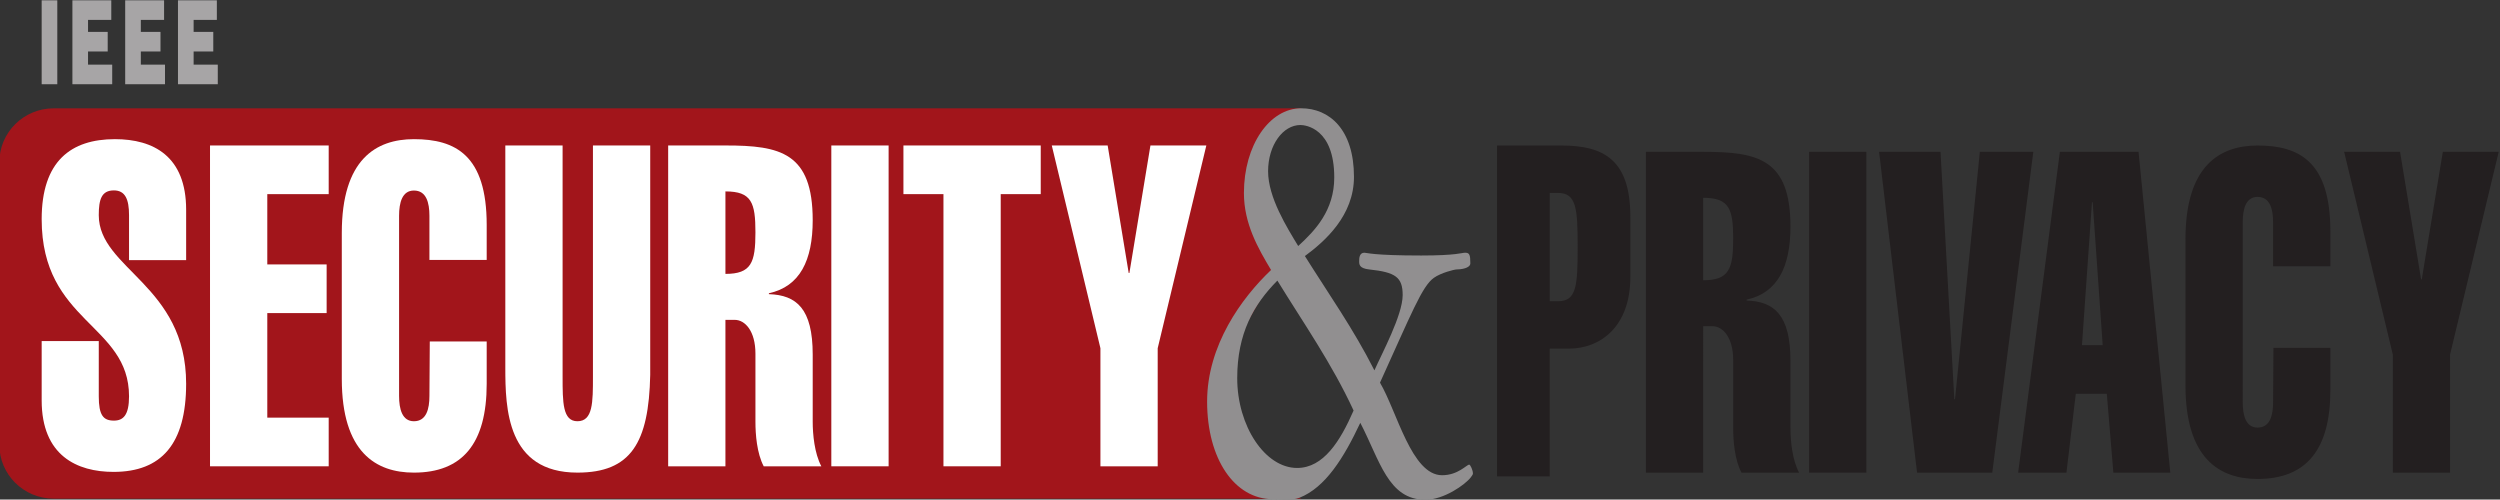
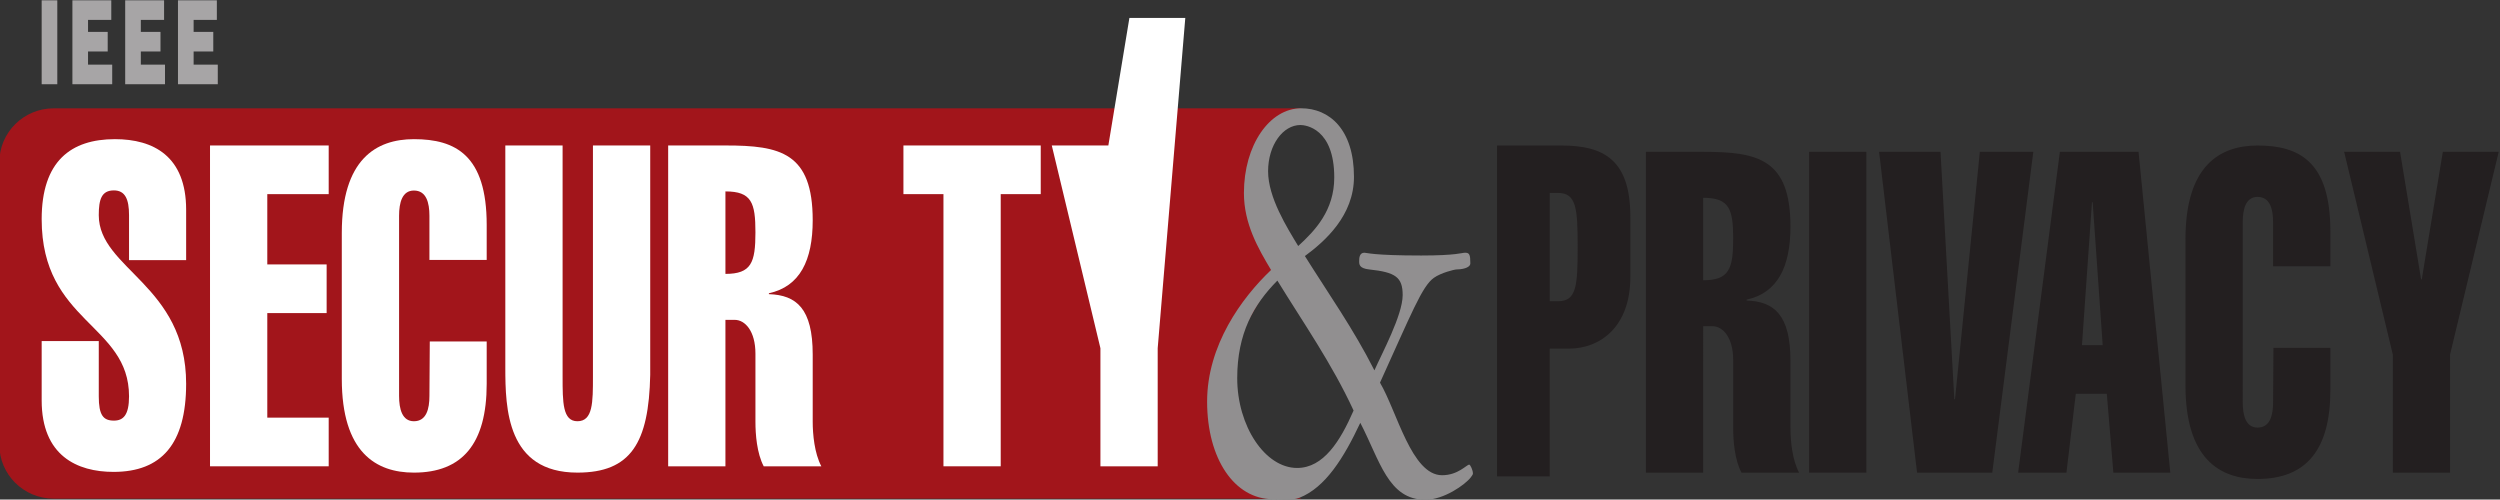
<svg xmlns="http://www.w3.org/2000/svg" version="1.1" id="svg182" width="357.408" height="71.419" viewBox="0 0 357.408 71.419">
  <rect x="0" y="0" width="357.408" height="71.419" fill="#333333" stroke="none" />
  <defs id="defs186">
    <clipPath clipPathUnits="userSpaceOnUse" id="clipPath198">
      <path d="M 17,793 H 595 V -1 H 17 Z" id="path196" />
    </clipPath>
    <clipPath clipPathUnits="userSpaceOnUse" id="clipPath204">
      <path d="M 0,792.06 H 612 V 0.06 H 0 Z" id="path202" />
    </clipPath>
    <clipPath clipPathUnits="userSpaceOnUse" id="clipPath356">
      <path d="M 17,793 H 595 V -1 H 17 Z" id="path354" />
    </clipPath>
    <clipPath clipPathUnits="userSpaceOnUse" id="clipPath362">
-       <path d="M 0,792.06 H 612 V 0.06 H 0 Z" id="path360" />
-     </clipPath>
+       </clipPath>
    <clipPath clipPathUnits="userSpaceOnUse" id="clipPath408">
      <path d="m 54.26,715.81 h 59.5 v -71.87 h -59.5 z" clip-rule="evenodd" id="path406" />
    </clipPath>
    <clipPath clipPathUnits="userSpaceOnUse" id="clipPath420">
      <path d="M 17,793 H 595 V -1 H 17 Z" id="path418" />
    </clipPath>
    <clipPath clipPathUnits="userSpaceOnUse" id="clipPath426">
      <path d="M 0,792.06 H 612 V 0.06 H 0 Z" id="path424" />
    </clipPath>
    <clipPath clipPathUnits="userSpaceOnUse" id="clipPath438">
      <path d="m 295.96,646.12 h 59.5 v -71.87 h -59.5 z" clip-rule="evenodd" id="path436" />
    </clipPath>
    <clipPath clipPathUnits="userSpaceOnUse" id="clipPath450">
      <path d="M 17,793 H 595 V -1 H 17 Z" id="path448" />
    </clipPath>
    <clipPath clipPathUnits="userSpaceOnUse" id="clipPath456">
      <path d="M 0,792.06 H 612 V 0.06 H 0 Z" id="path454" />
    </clipPath>
    <clipPath clipPathUnits="userSpaceOnUse" id="clipPath468">
      <path d="m 206.218,368.489 93.932,-21.68 -29.394,-127.354 -93.932,21.68" clip-rule="evenodd" id="path466" />
    </clipPath>
    <clipPath clipPathUnits="userSpaceOnUse" id="clipPath480">
      <path d="m 55.26,403.56 h 502 v -340 h -502 z" clip-rule="evenodd" id="path478" />
    </clipPath>
    <clipPath clipPathUnits="userSpaceOnUse" id="clipPath600">
      <path d="M 17,793 H 595 V -1 H 17 Z" id="path598" />
    </clipPath>
    <clipPath clipPathUnits="userSpaceOnUse" id="clipPath606">
      <path d="M 0,792.06 H 612 V 0.06 H 0 Z" id="path604" />
    </clipPath>
    <clipPath clipPathUnits="userSpaceOnUse" id="clipPath732">
      <path d="M 17,793 H 595 V -1 H 17 Z" id="path730" />
    </clipPath>
    <clipPath clipPathUnits="userSpaceOnUse" id="clipPath738">
      <path d="M 0,792.06 H 612 V 0.06 H 0 Z" id="path736" />
    </clipPath>
    <clipPath clipPathUnits="userSpaceOnUse" id="clipPath828">
      <path d="m 510.12,402.88 h 48.14 v -31.5 h -48.14 z" clip-rule="evenodd" id="path826" />
    </clipPath>
    <clipPath clipPathUnits="userSpaceOnUse" id="clipPath834">
      <path d="M 17,793 H 595 V -1 H 17 Z" id="path832" />
    </clipPath>
    <clipPath clipPathUnits="userSpaceOnUse" id="clipPath840">
      <path d="M 0,792.06 H 612 V 0.06 H 0 Z" id="path838" />
    </clipPath>
    <clipPath clipPathUnits="userSpaceOnUse" id="clipPath892">
      <path d="m 465.76,402.38 h 48.13 v -31.5 h -48.13 z" clip-rule="evenodd" id="path890" />
    </clipPath>
    <clipPath clipPathUnits="userSpaceOnUse" id="clipPath898">
      <path d="M 17,793 H 595 V -1 H 17 Z" id="path896" />
    </clipPath>
    <clipPath clipPathUnits="userSpaceOnUse" id="clipPath904">
      <path d="M 0,792.06 H 612 V 0.06 H 0 Z" id="path902" />
    </clipPath>
    <clipPath clipPathUnits="userSpaceOnUse" id="clipPath928">
      <path d="M 17,793 H 595 V -1 H 17 Z" id="path926" />
    </clipPath>
    <clipPath clipPathUnits="userSpaceOnUse" id="clipPath934">
      <path d="M 0,792.06 H 612 V 0.06 H 0 Z" id="path932" />
    </clipPath>
    <clipPath clipPathUnits="userSpaceOnUse" id="clipPath944">
      <path d="m 243.148,386.289 54.13,-3.782 -5.128,-73.394 -54.13,3.782" clip-rule="evenodd" id="path942" />
    </clipPath>
    <clipPath clipPathUnits="userSpaceOnUse" id="clipPath956">
      <path d="M 17,793 H 595 V -1 H 17 Z" id="path954" />
    </clipPath>
    <clipPath clipPathUnits="userSpaceOnUse" id="clipPath962">
      <path d="M 0,792.06 H 612 V 0.06 H 0 Z" id="path960" />
    </clipPath>
    <clipPath clipPathUnits="userSpaceOnUse" id="clipPath972">
      <path d="m 214.051,389.123 73.349,-23.83 -32.309,-99.447 -73.349,23.83" clip-rule="evenodd" id="path970" />
    </clipPath>
    <clipPath clipPathUnits="userSpaceOnUse" id="clipPath984">
      <path d="M 17,793 H 595 V -1 H 17 Z" id="path982" />
    </clipPath>
    <clipPath clipPathUnits="userSpaceOnUse" id="clipPath990">
      <path d="M 0,792.06 H 612 V 0.06 H 0 Z" id="path988" />
    </clipPath>
    <clipPath clipPathUnits="userSpaceOnUse" id="clipPath1000">
      <path d="M 169.804,370.368 288.822,351.522 263.269,190.152 144.251,208.998" clip-rule="evenodd" id="path998" />
    </clipPath>
    <clipPath clipPathUnits="userSpaceOnUse" id="clipPath1012">
      <path d="M 17,793 H 595 V -1 H 17 Z" id="path1010" />
    </clipPath>
    <clipPath clipPathUnits="userSpaceOnUse" id="clipPath1018">
      <path d="M 0,792.06 H 612 V 0.06 H 0 Z" id="path1016" />
    </clipPath>
    <clipPath clipPathUnits="userSpaceOnUse" id="clipPath1032">
      <path d="M 136.722,327.869 271.767,316.061 255.758,132.97 120.714,144.777" clip-rule="evenodd" id="path1030" />
    </clipPath>
    <clipPath clipPathUnits="userSpaceOnUse" id="clipPath1044">
      <path d="M 17,793 H 595 V -1 H 17 Z" id="path1042" />
    </clipPath>
    <clipPath clipPathUnits="userSpaceOnUse" id="clipPath1050">
      <path d="M 0,792.06 H 612 V 0.06 H 0 Z" id="path1048" />
    </clipPath>
    <clipPath clipPathUnits="userSpaceOnUse" id="clipPath1060">
      <path d="M 102.03,297.12 H 246.96 V 100.62 H 102.03 Z" clip-rule="evenodd" id="path1058" />
    </clipPath>
    <clipPath clipPathUnits="userSpaceOnUse" id="clipPath1072">
      <path d="M 17,793 H 595 V -1 H 17 Z" id="path1070" />
    </clipPath>
    <clipPath clipPathUnits="userSpaceOnUse" id="clipPath1078">
      <path d="M 0,792.06 H 612 V 0.06 H 0 Z" id="path1076" />
    </clipPath>
  </defs>
  <g id="g188" transform="matrix(1.333,0,0,-1.333,-373.147,180.845)">
    <path d="m 415.049,119.403 0.115,-7.124 1.838,-5.4 -5.515,-9.652 1.034,-10.917 6.961,-4.121 H 285.686 c -3.218,0 -5.826,2.59 -5.826,5.784 v 30.293 c 0,3.194 2.608,5.783 5.826,5.783 h 133.796 l -4.433,-4.646" style="fill:#a2151b;fill-opacity:1;fill-rule:nonzero;stroke:none" id="path614" />
    <path d="m 284.399,135.634 h 1.677 v -9 h -1.677 z" style="fill:#a7a5a6;fill-opacity:1;fill-rule:nonzero;stroke:none" id="path686" />
    <path d="m 287.696,126.634 v 9 h 4.169 v -2.1 h -2.493 v -1.287 h 2.109 v -2.101 h -2.109 v -1.411 h 2.592 v -2.101 h -4.268" style="fill:#a7a5a6;fill-opacity:1;fill-rule:nonzero;stroke:none" id="path688" />
    <path d="m 293.357,126.634 v 9 h 4.17 v -2.1 h -2.494 v -1.287 h 2.109 v -2.101 h -2.109 v -1.411 h 2.593 v -2.101 h -4.269" style="fill:#a7a5a6;fill-opacity:1;fill-rule:nonzero;stroke:none" id="path690" />
    <path d="m 299.018,126.634 v 9 h 4.169 v -2.1 h -2.492 v -1.287 h 2.109 v -2.101 h -2.109 v -1.411 h 2.592 v -2.101 h -4.269" style="fill:#a7a5a6;fill-opacity:1;fill-rule:nonzero;stroke:none" id="path692" />
    <path d="m 302.454,85.657 v 34.409 h 12.728 v -5.219 h -6.585 v -7.538 h 6.364 v -5.219 h -6.364 V 90.876 h 6.585 v -5.219 h -12.728" style="fill:#ffffff;fill-opacity:1;fill-rule:nonzero;stroke:none" id="path694" />
    <path d="M 332.128,99.046 V 94.5 c 0,-6.426 -2.626,-9.52 -7.806,-9.52 -4.071,0 -7.734,2.177 -7.734,10.053 v 15.658 c 0,7.877 3.663,10.052 7.734,10.052 4.476,0 7.806,-1.738 7.806,-9.182 v -3.768 h -6.142 v 4.734 c 0,1.402 -0.332,2.706 -1.664,2.706 -1.259,0 -1.591,-1.304 -1.591,-2.706 V 93.198 c 0,-1.403 0.332,-2.708 1.591,-2.708 1.332,0 1.664,1.305 1.664,2.708 l 0.038,5.848 h 6.104" style="fill:#ffffff;fill-opacity:1;fill-rule:nonzero;stroke:none" id="path696" />
    <path d="m 349.666,95.468 c -0.148,-7.297 -2.072,-10.488 -7.808,-10.488 -7.584,0 -7.733,6.911 -7.733,11.262 v 23.824 h 6.143 v -24.79 c 0,-2.755 0,-4.786 1.59,-4.786 1.665,0 1.665,2.031 1.665,4.786 v 24.79 h 6.143 V 95.468" style="fill:#ffffff;fill-opacity:1;fill-rule:nonzero;stroke:none" id="path698" />
    <path d="m 351.59,85.657 v 34.409 h 6.178 c 5.846,0 9.324,-0.771 9.324,-8.022 0,-4.3 -1.368,-7.103 -4.699,-7.828 v -0.096 c 2.96,-0.098 4.699,-1.548 4.699,-6.477 v -7.201 c 0,-1.352 0.185,-3.381 0.925,-4.785 h -6.179 c -0.74,1.404 -0.888,3.433 -0.888,4.785 v 7.297 c 0,2.417 -1.11,3.624 -2.219,3.624 h -0.999 V 85.657 Z m 6.142,20.636 c 2.774,0 3.218,1.209 3.218,4.447 0,3.189 -0.406,4.399 -3.218,4.399 v -8.846" style="fill:#ffffff;fill-opacity:1;fill-rule:nonzero;stroke:none" id="path700" />
-     <path d="m 369.089,120.066 h 6.144 V 85.657 h -6.144 z" style="fill:#ffffff;fill-opacity:1;fill-rule:nonzero;stroke:none" id="path702" />
    <path d="m 376.822,114.847 v 5.219 h 14.726 v -5.219 h -4.292 v -29.19 h -6.141 v 29.19 h -4.293" style="fill:#ffffff;fill-opacity:1;fill-rule:nonzero;stroke:none" id="path704" />
-     <path d="m 397.95,98.32 -5.217,21.746 h 5.993 l 2.257,-13.676 h 0.074 l 2.257,13.676 h 5.995 L 404.092,98.32 V 85.657 H 397.95 V 98.32" style="fill:#ffffff;fill-opacity:1;fill-rule:nonzero;stroke:none" id="path706" />
+     <path d="m 397.95,98.32 -5.217,21.746 h 5.993 h 0.074 l 2.257,13.676 h 5.995 L 404.092,98.32 V 85.657 H 397.95 V 98.32" style="fill:#ffffff;fill-opacity:1;fill-rule:nonzero;stroke:none" id="path706" />
    <path d="m 456.452,84.976 v 34.408 h 6.179 c 5.846,0 9.324,-0.772 9.324,-8.021 0,-4.301 -1.368,-7.104 -4.699,-7.831 v -0.095 c 2.958,-0.098 4.699,-1.546 4.699,-6.476 V 89.76 c 0,-1.352 0.186,-3.383 0.925,-4.784 h -6.177 c -0.742,1.401 -0.89,3.432 -0.89,4.784 v 7.298 c 0,2.416 -1.11,3.624 -2.221,3.624 h -0.997 V 84.976 Z m 6.143,20.635 c 2.775,0 3.218,1.208 3.218,4.446 0,3.188 -0.407,4.398 -3.218,4.398 v -8.844" style="fill:#231f20;fill-opacity:1;fill-rule:nonzero;stroke:none" id="path708" />
    <path d="m 473.954,119.384 h 6.141 V 84.976 h -6.141 z" style="fill:#231f20;fill-opacity:1;fill-rule:nonzero;stroke:none" id="path710" />
    <path d="m 481.461,119.384 h 6.588 l 1.481,-26.531 h 0.074 l 2.663,26.531 h 5.735 L 493.6,84.976 h -8.067 l -4.072,34.408" style="fill:#231f20;fill-opacity:1;fill-rule:nonzero;stroke:none" id="path712" />
    <path d="m 509.287,119.384 3.405,-34.408 h -6.106 l -0.703,8.457 h -3.327 l -1.001,-8.457 h -5.182 l 4.477,34.408 z m -3.846,-20.733 -1.074,15.322 h -0.075 L 503.22,98.651 h 2.221" style="fill:#231f20;fill-opacity:1;fill-rule:nonzero;stroke:none" id="path714" />
    <path d="m 529.86,98.362 v -4.544 c 0,-6.426 -2.626,-9.519 -7.808,-9.519 -4.07,0 -7.733,2.175 -7.733,10.052 v 15.658 c 0,7.876 3.663,10.052 7.733,10.052 4.479,0 7.808,-1.739 7.808,-9.182 v -3.771 h -6.144 v 4.736 c 0,1.401 -0.331,2.706 -1.664,2.706 -1.258,0 -1.591,-1.305 -1.591,-2.706 V 92.515 c 0,-1.402 0.333,-2.706 1.591,-2.706 1.333,0 1.664,1.304 1.664,2.706 l 0.039,5.847 h 6.105" style="fill:#231f20;fill-opacity:1;fill-rule:nonzero;stroke:none" id="path716" />
    <path d="m 536.558,97.639 -5.221,21.745 h 5.997 l 2.257,-13.677 h 0.071 l 2.26,13.677 h 5.994 L 542.697,97.639 V 84.976 h -6.139 v 12.663" style="fill:#231f20;fill-opacity:1;fill-rule:nonzero;stroke:none" id="path718" />
    <path d="m 419.292,82.283 c -0.82,-0.323 -1.92,-0.153 -2.842,-0.153 -4.108,0 -7.058,4.306 -7.058,10.466 0,6.041 3.708,11.124 6.858,14.115 -1.396,2.331 -2.911,4.964 -2.911,8.252 0,5.144 2.751,9.091 6.141,9.091 3.03,0 5.662,-2.273 5.662,-7.356 0,-4.127 -3.07,-6.878 -5.264,-8.492 2.512,-4.008 5.223,-7.835 7.457,-12.261 0.758,1.735 3.03,5.921 3.03,8.073 0,1.915 -0.758,2.453 -3.588,2.752 -1.077,0.119 -1.077,0.539 -1.077,0.897 0,0.359 0.04,0.897 0.558,0.897 0.279,0 0.916,-0.299 6.101,-0.299 3.787,0 4.345,0.299 4.704,0.299 0.479,0 0.558,-0.24 0.558,-1.136 0,-0.539 -1.036,-0.658 -1.475,-0.658 -0.239,0 -1.673,-0.359 -2.432,-0.897 -1.275,-0.897 -2.432,-3.888 -5.781,-11.244 1.833,-3.11 3.389,-9.928 6.658,-9.928 1.716,0 2.631,1.136 2.912,1.136 0.118,0 0.397,-0.598 0.397,-0.956 0,-0.12 -0.118,-0.24 -0.238,-0.419 -0.599,-0.778 -2.872,-2.392 -4.864,-2.392 -3.989,0 -4.865,4.187 -6.978,8.253 -1.757,-3.745 -3.738,-6.939 -6.528,-8.04 z m -6.671,12.825 c 0,-5.143 2.991,-9.629 6.42,-9.629 2.831,0 4.625,2.871 6.06,6.16 -2.352,5.084 -5.382,9.389 -8.173,13.935 -2.552,-2.572 -4.307,-5.681 -4.307,-10.466 z m 10.407,21.531 c 0,5.262 -3.071,5.621 -3.628,5.621 -1.873,0 -3.468,-2.153 -3.468,-4.964 0,-2.811 2.032,-6.04 3.229,-8.014 1.834,1.674 3.867,3.827 3.867,7.357" style="fill:#918f90;fill-opacity:1;fill-rule:nonzero;stroke:none" id="path720" />
    <path d="m 293.769,107.771 v 4.822 c 0,1.689 -0.405,2.654 -1.623,2.654 -1.328,0 -1.623,-0.965 -1.623,-2.654 0,-5.785 9.37,-7.475 9.37,-18.083 0,-6.463 -2.656,-9.452 -7.784,-9.452 -3.91,0 -7.71,1.735 -7.71,7.667 v 6.365 h 6.124 v -5.929 c 0,-2.026 0.48,-2.604 1.623,-2.604 0.996,0 1.623,0.578 1.623,2.604 0,7.763 -9.37,7.907 -9.37,18.998 0,6.22 3.136,8.584 7.858,8.584 4.132,0 7.636,-1.832 7.636,-7.57 v -5.402 h -6.124" style="fill:#ffffff;fill-opacity:1;fill-rule:nonzero;stroke:none" id="path722" />
    <path d="m 440.487,84.573 v 35.488 h 6.911 c 4.493,0 7.385,-1.496 7.385,-7.627 v -6.478 c 0,-5.334 -3.233,-7.677 -6.569,-7.677 h -2.076 V 84.573 Z m 5.651,18.789 h 0.884 c 1.975,0 2.111,1.595 2.111,5.783 0,4.186 -0.136,5.831 -2.111,5.831 h -0.884 v -11.614" style="fill:#231f20;fill-opacity:1;fill-rule:nonzero;stroke:none" id="path724" />
  </g>
</svg>